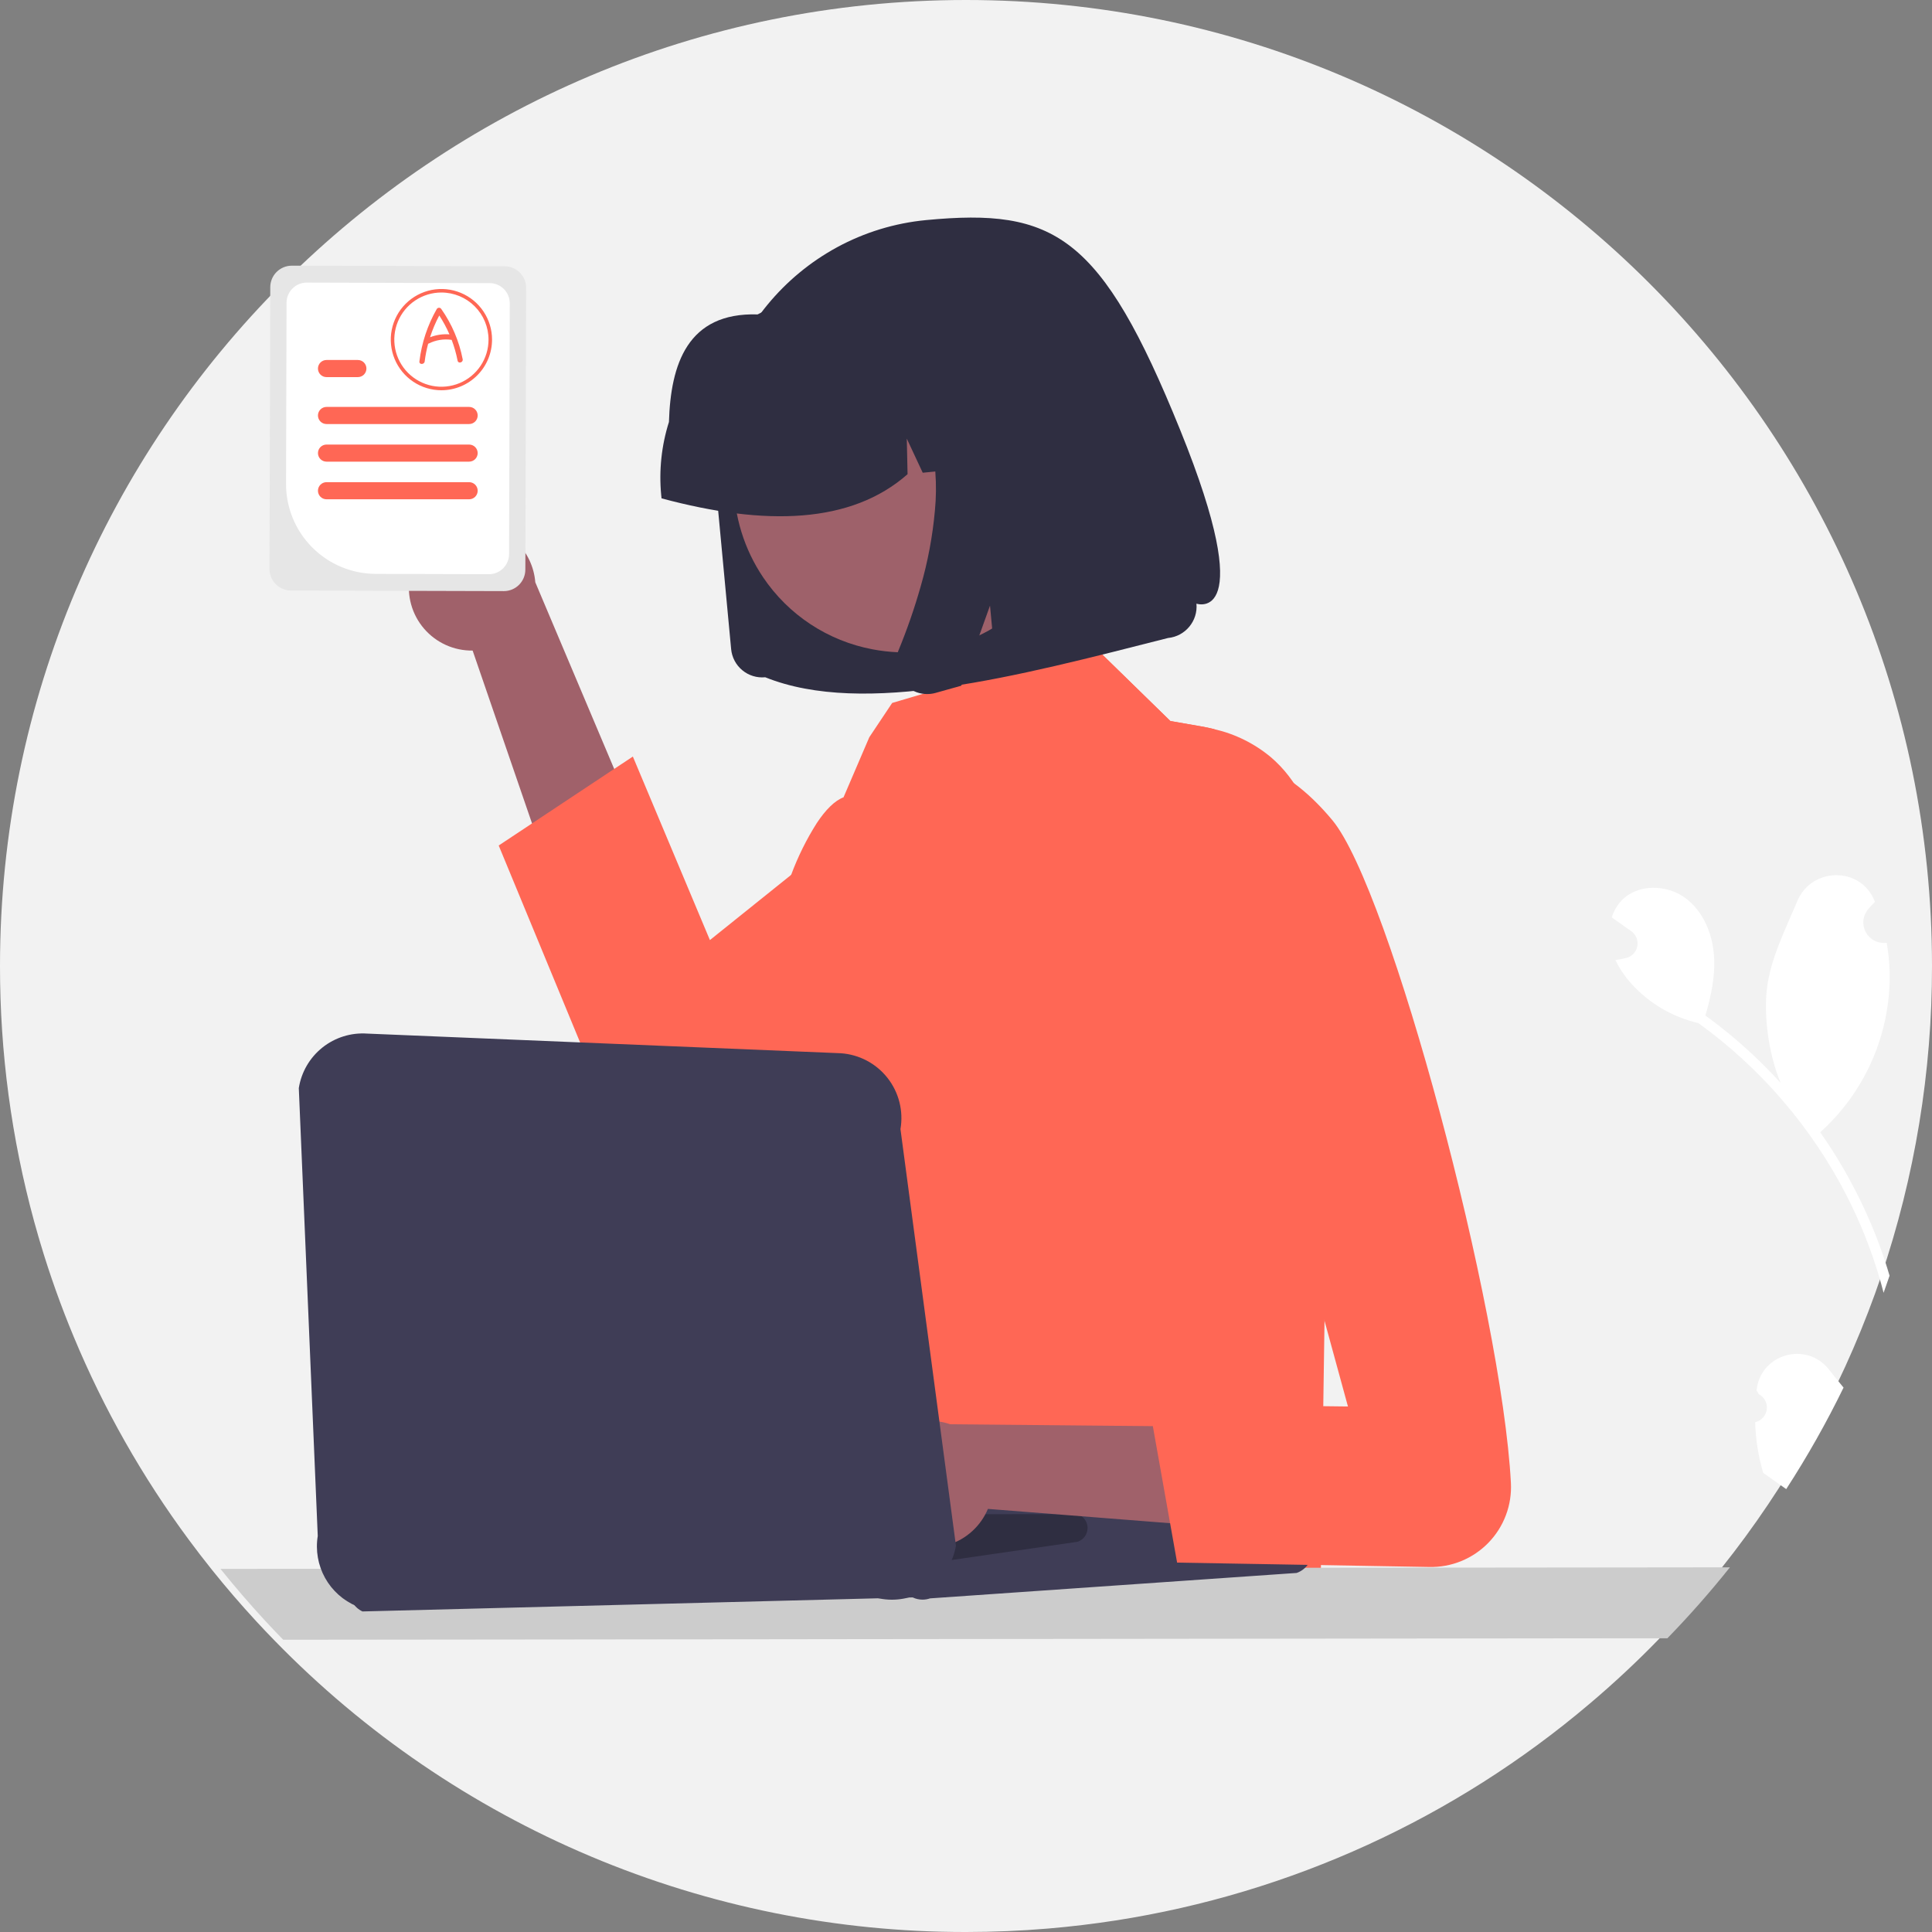
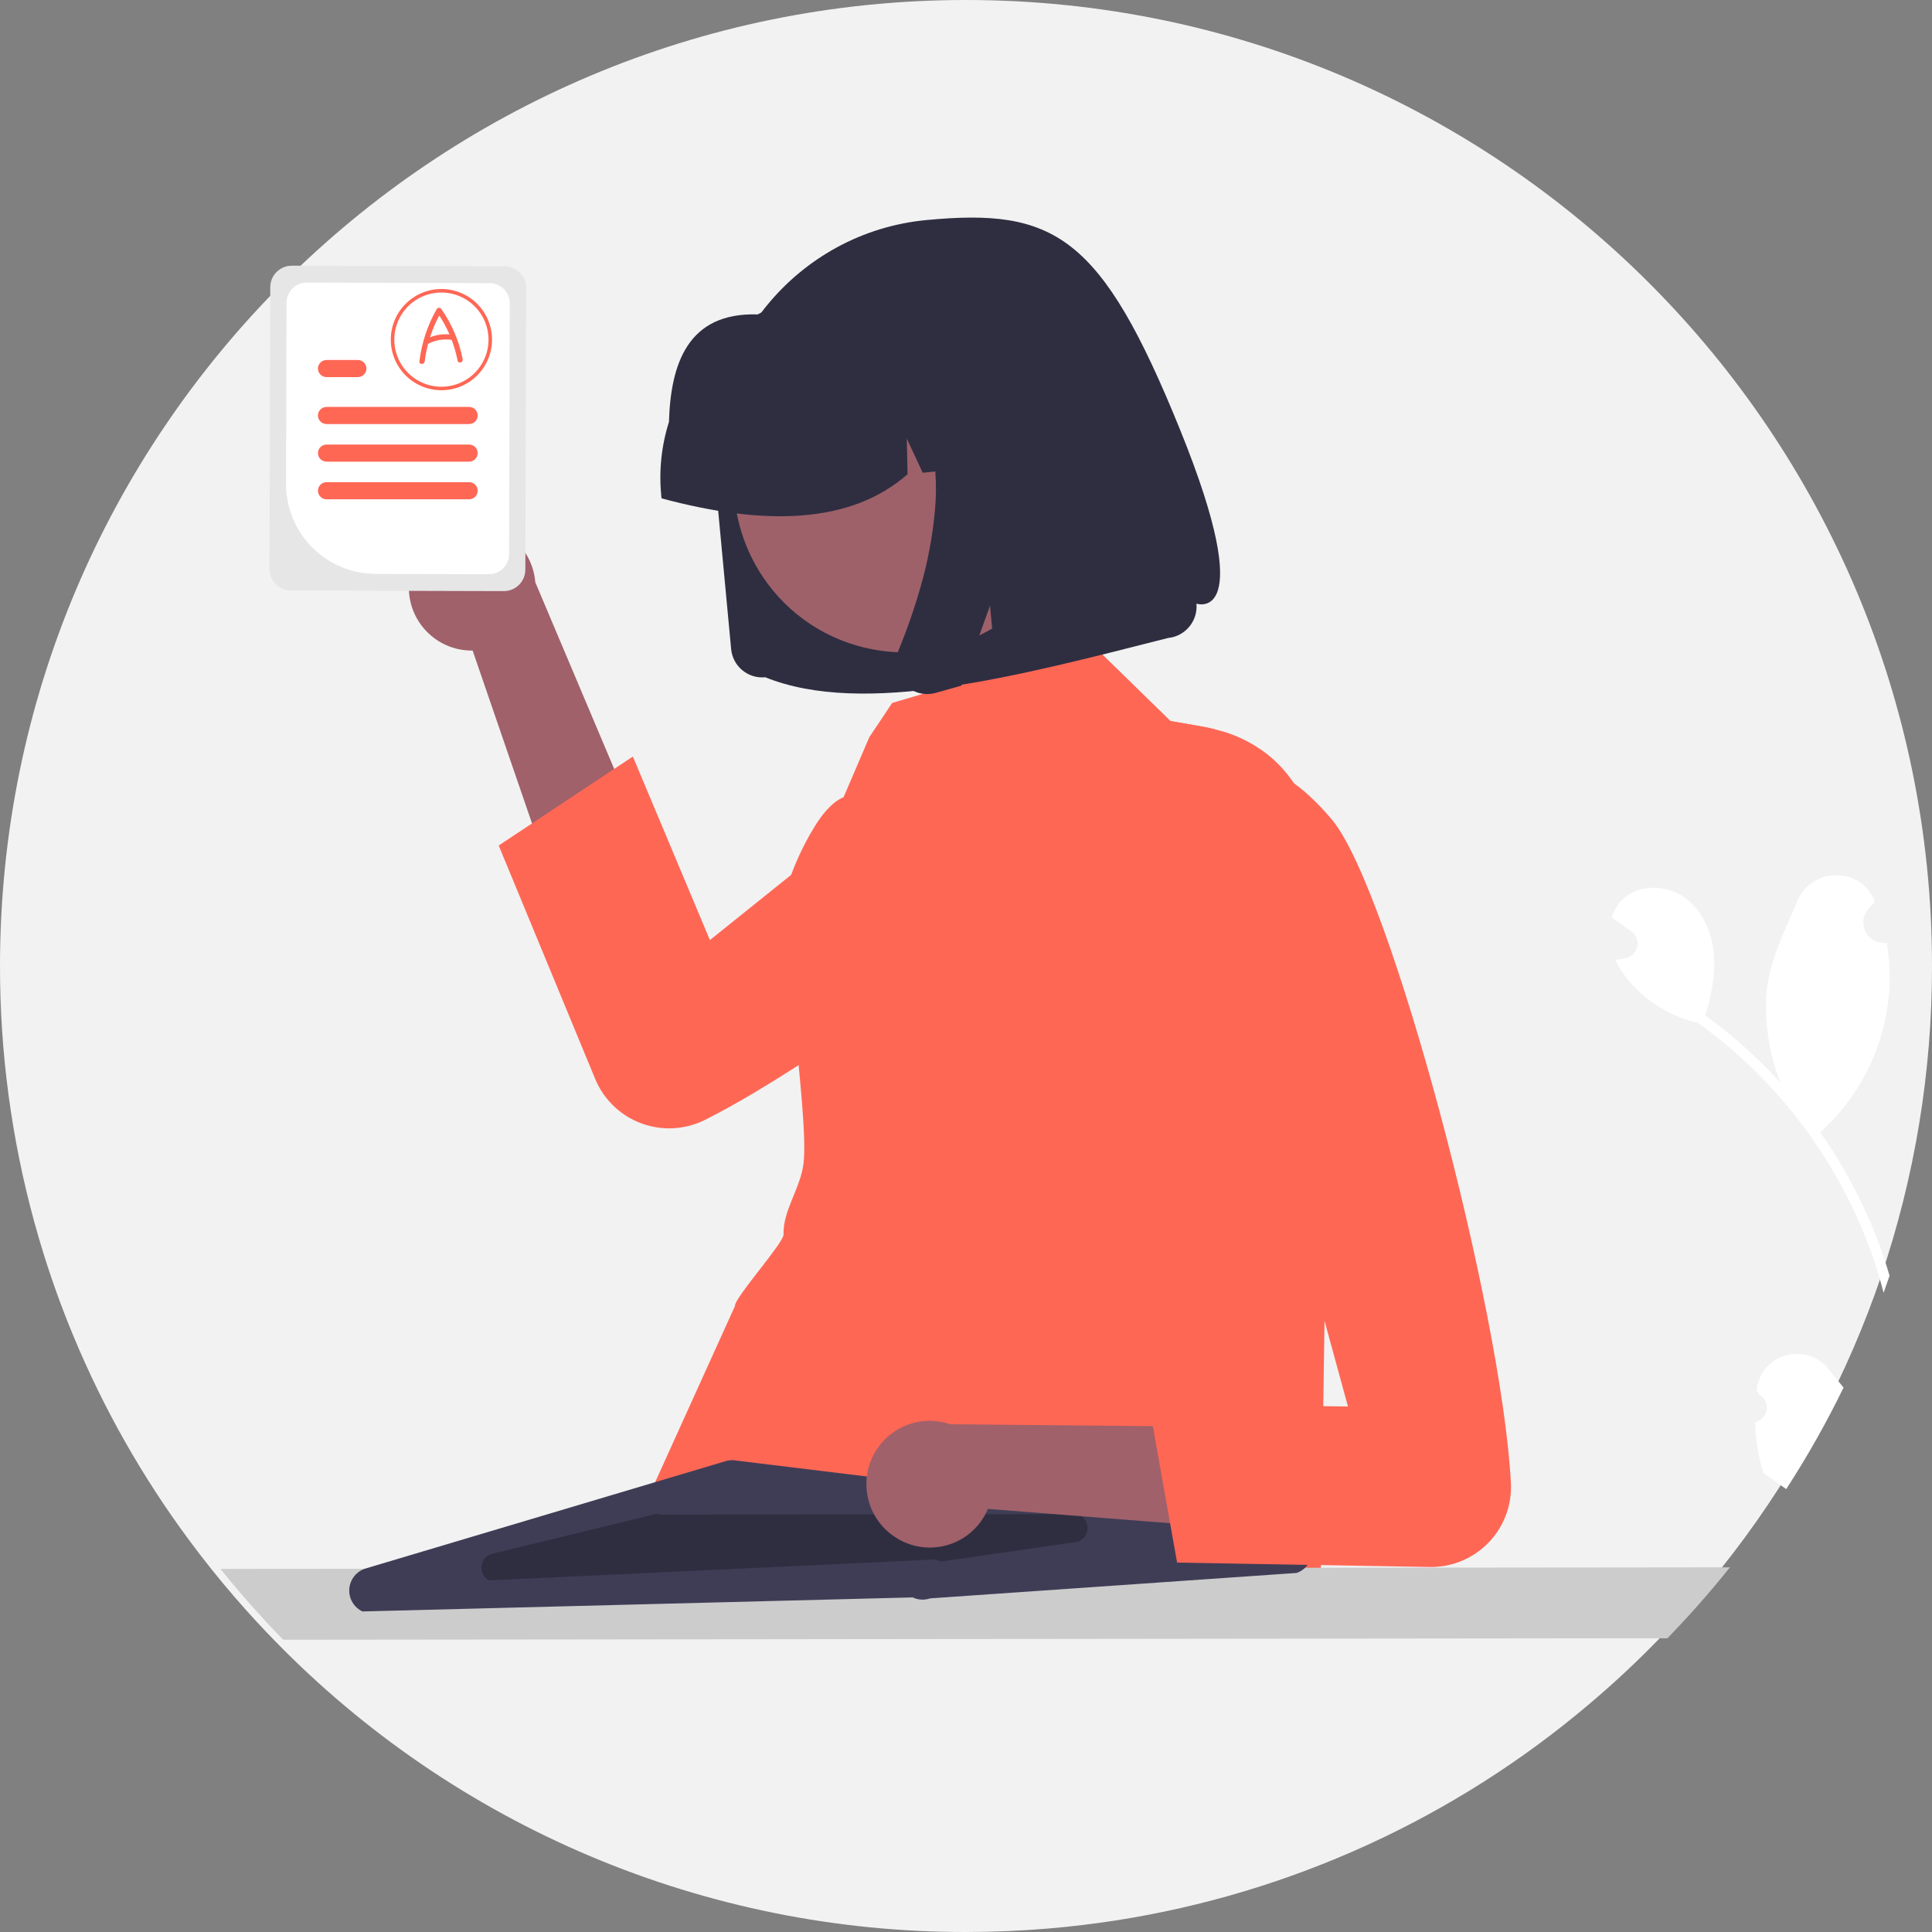
<svg xmlns="http://www.w3.org/2000/svg" width="412" height="412" viewBox="0 0 412 412" fill="none">
  <rect x="0" y="0" width="412" height="412" fill="#808080" stroke="none" />
  <g clip-path="url(#clip0_68_1741)">
    <path d="M412 206C412.025 228.526 408.35 250.903 401.121 272.237C400.707 273.456 400.282 274.671 399.847 275.882C392.192 297.052 381.122 316.827 367.076 334.421C362.883 339.681 358.44 344.723 353.747 349.548C349.054 354.381 344.128 358.978 338.967 363.34C310.185 387.749 275.22 403.736 237.93 409.538H237.924C233.17 410.275 228.369 410.85 223.522 411.263C217.75 411.75 211.91 411.996 206 412C178.517 412.036 151.307 406.555 125.982 395.882C100.656 385.208 77.731 369.56 58.564 349.865C57.217 348.487 55.89 347.09 54.584 345.672C51.329 342.143 48.199 338.504 45.192 334.756C43.504 332.647 41.856 330.506 40.249 328.332C30.351 314.96 22.115 300.433 15.724 285.072C12.999 278.53 10.618 271.849 8.593 265.057C8.447 264.576 8.307 264.094 8.167 263.613C7.862 262.577 7.568 261.535 7.283 260.486C2.435 242.731 -0.015 224.406 -2.69648e-05 206C-2.69648e-05 92.231 92.231 0 206 0C319.769 0 412 92.231 412 206Z" fill="#F2F2F2" />
    <path d="M87.366 123.132C87.047 125.068 87.156 127.051 87.687 128.941C88.217 130.83 89.155 132.58 90.435 134.068C91.715 135.556 93.305 136.745 95.094 137.551C96.883 138.358 98.828 138.762 100.79 138.736L133.673 234.418L154.655 219.998L114.151 124.167C113.889 120.873 112.427 117.79 110.044 115.502C107.66 113.214 104.52 111.88 101.218 111.752C97.917 111.625 94.683 112.713 92.13 114.81C89.577 116.907 87.882 119.868 87.366 123.132Z" fill="#A0616A" />
    <path d="M258.996 155.506C244.394 172.12 208.386 201.399 178.723 221.56C172.312 225.917 166.193 229.842 160.653 233.127C156.911 235.346 153.431 237.266 150.298 238.832C148.195 239.879 145.899 240.481 143.553 240.6C141.207 240.719 138.862 240.352 136.664 239.522C134.467 238.693 132.464 237.418 130.782 235.779C129.1 234.139 127.774 232.17 126.888 229.995L106.349 180.305L113.456 175.594L130.978 163.971L134.958 161.338L151.389 200.472L168.716 186.564L179.473 177.928L228.511 138.575L232.741 137.319L242.608 146.949L249.586 153.763L256.15 154.902C257.131 155.073 258.082 155.274 258.996 155.506Z" fill="#FF6755" />
    <path d="M390.01 292.034C391.028 293.326 392.083 294.612 393.137 295.904C389.505 303.362 385.422 310.591 380.911 317.552C380.576 317.315 380.241 317.077 379.905 316.839C379.852 316.81 379.802 316.778 379.753 316.742C378.504 315.852 377.248 314.974 375.999 314.084V314.078C374.968 310.571 374.392 306.945 374.286 303.291C374.931 303.143 375.514 302.8 375.957 302.31C376.4 301.819 376.682 301.204 376.764 300.548C376.846 299.892 376.724 299.227 376.415 298.643C376.106 298.058 375.624 297.583 375.036 297.281C374.871 296.995 374.755 296.788 374.591 296.495C374.597 296.422 374.609 296.343 374.615 296.27C375.572 288.657 385.275 286 390.01 292.034Z" fill="white" />
    <path d="M400.95 265.949C401.682 267.96 402.348 269.993 402.949 272.049C402.535 273.268 402.11 274.483 401.676 275.694C401.511 275.054 401.34 274.414 401.164 273.774C400.172 270.216 398.982 266.716 397.598 263.291C396.465 260.482 395.209 257.731 393.832 255.039C386.342 240.416 375.489 227.778 362.164 218.166C356.657 216.893 351.673 213.962 347.884 209.768C346.517 208.261 345.374 206.566 344.489 204.734C345.05 204.654 345.611 204.545 346.159 204.429C346.33 204.392 346.507 204.35 346.677 204.313L346.744 204.301C347.344 204.162 347.891 203.853 348.319 203.41C348.747 202.968 349.038 202.411 349.157 201.807C349.276 201.203 349.218 200.578 348.99 200.006C348.762 199.434 348.374 198.94 347.872 198.584C347.561 198.359 347.244 198.139 346.933 197.92C346.458 197.572 345.976 197.243 345.495 196.902C345.444 196.87 345.395 196.836 345.349 196.798C344.8 196.408 344.252 196.031 343.709 195.634C344.13 194.276 344.858 193.033 345.836 192.002C349.243 188.485 355.326 188.565 359.299 191.429C363.279 194.294 365.278 199.309 365.534 204.197C365.76 208.384 364.858 212.529 363.669 216.57C363.968 216.789 364.279 216.996 364.577 217.222C370.064 221.288 375.139 225.883 379.729 230.941C377.077 224.651 376.115 216.448 376.803 210.798C377.589 204.362 380.716 198.249 383.276 192.16C386.341 184.847 396.8 184.749 399.75 192.112C399.78 192.185 399.811 192.252 399.835 192.325C399.341 192.819 398.866 193.331 398.409 193.861C397.835 194.529 397.476 195.355 397.38 196.23C397.283 197.106 397.453 197.99 397.867 198.767C398.281 199.544 398.921 200.178 399.701 200.586C400.482 200.994 401.368 201.157 402.242 201.053L402.334 201.04C402.714 203.213 402.93 205.411 402.98 207.616C403.056 213.786 401.856 219.905 399.456 225.589C397.057 231.273 393.509 236.401 389.035 240.65C388.743 240.924 388.456 241.192 388.158 241.454C390.981 245.469 393.517 249.679 395.746 254.052C397.724 257.906 399.462 261.879 400.95 265.949Z" fill="white" />
    <path d="M283.515 208.773L281.675 335.183L132.989 330.916L156.734 278.502C156.563 276.82 167.156 265.015 167.095 263.266C166.912 258.14 170.739 253.392 171.361 248.029C172.629 236.967 165.37 195.194 168.716 186.564C170.141 182.71 171.968 179.017 174.165 175.545C176.066 172.668 178.017 170.73 179.882 170.029L185.379 157.218L190.255 149.905L228.511 138.575L232.741 137.319L242.608 146.949L249.586 153.763L256.15 154.902C257.131 155.073 258.082 155.274 258.996 155.506C263.399 156.521 267.503 158.554 270.979 161.442C282.437 171.175 283.771 189.483 283.515 208.773Z" fill="#FF6755" />
    <path d="M368.905 334.233C364.711 339.493 360.268 344.535 355.576 349.36L339.498 349.372L253.033 349.47L237.467 349.488L227.118 349.5L211.723 349.513L199.881 349.525L178.007 349.549L165.105 349.567L137.935 349.592L124.965 349.61L89.025 349.647L66.45 349.671L60.392 349.677C59.045 348.3 57.719 346.902 56.412 345.484C53.158 341.955 50.027 338.317 47.02 334.568L59.563 334.556L68.108 334.55L87.891 334.526L126.068 334.489L138.971 334.477L144.188 334.471H144.206L148.302 334.465L150.136 334.459L154.835 334.453H156.822L170.754 334.44L200.807 334.404L214.033 334.392L226.698 334.38L238.57 334.367L255.605 334.349L346.586 334.258L368.905 334.233Z" fill="#CCCCCC" />
    <path d="M163.194 144.427L163.161 144.43C161.403 144.593 159.652 144.052 158.293 142.924C156.934 141.797 156.079 140.176 155.915 138.417L152.449 101.423C151.822 94.796 152.533 88.11 154.542 81.763C158.478 69.376 167.043 58.986 178.451 52.758C184.342 49.55 190.821 47.569 197.497 46.933C224.814 44.33 234.796 50.019 251.67 91.681C268.543 133.342 255.141 128.731 255.141 128.731C255.225 129.623 255.13 130.522 254.859 131.376C254.328 133.042 253.174 134.438 251.638 135.272C250.849 135.7 249.983 135.964 249.091 136.051C216.797 144.259 184.212 152.9 163.189 144.427L163.194 144.427Z" fill="#2F2E41" />
    <path d="M223.301 81.986C227.355 87.984 229.54 95.049 229.581 102.288C229.623 109.527 227.517 116.616 223.532 122.659C219.547 128.703 213.86 133.43 207.189 136.243C200.519 139.056 193.165 139.83 186.055 138.466C181.349 137.578 176.865 135.765 172.865 133.133C168.864 130.5 165.425 127.099 162.748 123.128C158.703 117.132 156.523 110.073 156.485 102.84C156.446 95.608 158.549 88.525 162.53 82.486C166.511 76.447 172.19 71.722 178.853 68.907C185.515 66.091 192.862 65.311 199.967 66.665C204.677 67.547 209.165 69.356 213.17 71.987C217.176 74.617 220.62 78.016 223.301 81.987L223.301 81.986Z" fill="#9E616A" />
    <path d="M140.998 105.533C140.502 100.292 141.065 95.004 142.653 89.984C143.021 77.705 146.584 66.583 161.56 67.05C166.19 64.532 171.279 62.97 176.524 62.459L183.925 61.728C184.008 61.719 184.091 61.712 184.174 61.704C189.302 61.227 194.473 61.764 199.393 63.285C204.312 64.807 208.884 67.282 212.847 70.57C216.811 73.859 220.087 77.895 222.49 82.45C224.893 87.004 226.376 91.987 226.853 97.115L226.922 97.856L211.264 99.387L204.526 84.966L204.858 100.016L196.771 100.81L193.373 93.534L193.539 101.122C181.531 111.697 163.323 112.252 141.074 106.275L140.998 105.533Z" fill="#2F2E41" />
    <path d="M191.083 140.638C190.95 141.857 191.162 143.089 191.694 144.193C191.962 144.759 192.308 145.284 192.722 145.754C193.076 146.154 193.476 146.511 193.914 146.817C195.212 147.72 196.788 148.132 198.361 147.977C198.459 147.967 198.557 147.955 198.654 147.941C198.752 147.928 198.849 147.912 198.947 147.893C199.045 147.876 199.142 147.856 199.239 147.833C199.336 147.81 199.433 147.785 199.53 147.758L204.995 146.227L211.12 129.15L212.524 144.135L237.373 137.216L231.416 73.627L189.061 77.801L190.223 78.919C194.082 82.676 196.831 87.425 198.165 92.642C199.49 97.93 199.899 103.406 199.374 108.831C198.884 114.317 197.868 119.744 196.341 125.036C195.011 129.722 193.413 134.328 191.553 138.83C191.313 139.408 191.155 140.016 191.083 140.638Z" fill="#2F2E41" />
    <path d="M196.731 341.124C196.003 341.124 195.284 340.961 194.626 340.649L77.292 343.642C76.391 343.216 75.641 342.526 75.141 341.664C74.641 340.803 74.414 339.81 74.49 338.816C74.566 337.823 74.941 336.876 75.567 336.101C76.192 335.325 77.038 334.757 77.993 334.473L154.756 311.584C155.551 311.347 156.393 311.315 157.204 311.491L275.944 325.963C276.995 326.19 277.942 326.755 278.642 327.571C279.342 328.387 279.755 329.41 279.819 330.483C279.883 331.556 279.594 332.621 278.996 333.514C278.398 334.408 277.525 335.081 276.508 335.431L198.339 340.854C197.822 341.032 197.278 341.124 196.731 341.124Z" fill="#3F3D56" />
    <path d="M201.047 332.956C200.517 332.957 199.996 332.821 199.533 332.563L104.24 337.014C103.699 336.711 103.262 336.252 102.986 335.696C102.709 335.141 102.607 334.515 102.691 333.9C102.776 333.285 103.043 332.71 103.459 332.25C103.875 331.789 104.42 331.465 105.023 331.319L139.521 322.945C140.059 322.815 140.622 322.832 141.152 322.993L229.741 322.887C230.371 323.08 230.924 323.47 231.317 323.999C231.71 324.529 231.923 325.17 231.926 325.83C231.928 326.489 231.719 327.132 231.33 327.665C230.94 328.197 230.391 328.591 229.761 328.788L201.968 332.816C201.67 332.909 201.359 332.957 201.047 332.956Z" fill="#2F2E41" />
    <path d="M191.016 327.877C192.666 328.941 194.528 329.63 196.472 329.895C198.417 330.161 200.396 329.997 202.27 329.415C204.144 328.834 205.868 327.848 207.32 326.528C208.772 325.208 209.917 323.585 210.675 321.774L311.539 329.698L306.663 304.709L202.628 303.718C199.502 302.648 196.093 302.761 193.045 304.037C189.997 305.313 187.523 307.662 186.092 310.64C184.66 313.618 184.371 317.018 185.279 320.195C186.186 323.371 188.228 326.105 191.016 327.877Z" fill="#A0616A" />
    <path d="M250.592 165.141C250.592 165.141 265.829 152.952 284.113 174.893C296.443 189.689 320.229 279.139 322.201 316.205C322.326 318.551 321.965 320.897 321.141 323.096C320.316 325.296 319.047 327.301 317.411 328.987C315.775 330.672 313.809 332.002 311.636 332.892C309.462 333.783 307.128 334.214 304.78 334.161L251.018 333.225L245.007 299.43L287.452 299.933L250.592 165.141Z" fill="#FF6755" />
-     <path d="M190.205 341.138C188.361 341.137 186.535 340.767 184.835 340.051L76.081 342.532C73.211 341.335 70.828 339.205 69.318 336.487C67.809 333.768 67.26 330.619 67.761 327.55L63.72 232.04C64.256 228.628 66.052 225.542 68.752 223.389C71.453 221.237 74.862 220.176 78.308 220.415L179.274 224.603C181.212 224.73 183.102 225.263 184.821 226.167C186.539 227.072 188.049 228.327 189.251 229.853C190.454 231.378 191.322 233.139 191.8 235.021C192.278 236.904 192.355 238.866 192.025 240.78L203.855 329.621C203.299 332.84 201.625 335.76 199.128 337.867C196.631 339.973 193.472 341.132 190.205 341.138Z" fill="#3F3D56" />
    <path d="M107.623 56.784L62.236 56.656C61.019 56.655 59.852 57.136 58.989 57.994C58.127 58.852 57.639 60.017 57.635 61.233L57.47 121.333C57.467 122.548 57.947 123.715 58.804 124.576C59.661 125.438 60.826 125.924 62.041 125.928L87.218 126.001L107.434 126.056C108.65 126.058 109.818 125.577 110.679 124.719C111.541 123.861 112.027 122.695 112.029 121.479L112.042 117.926L112.2 61.386C112.203 60.169 111.722 59.001 110.864 58.138C110.005 57.275 108.84 56.788 107.623 56.784Z" fill="#E6E6E6" />
    <path d="M104.423 60.374L65.417 60.264C64.278 60.263 63.185 60.713 62.378 61.516C61.57 62.319 61.114 63.41 61.108 64.549L60.999 103.189C60.991 108.263 62.996 113.134 66.575 116.732C70.153 120.329 75.013 122.361 80.087 122.381L87.498 122.399L104.253 122.448C105.392 122.451 106.486 122.001 107.294 121.197C108.102 120.394 108.558 119.303 108.562 118.164L108.574 114.275L108.708 64.683C108.71 63.543 108.261 62.45 107.457 61.642C106.654 60.834 105.563 60.378 104.423 60.374Z" fill="white" />
    <path d="M100.041 86.776H69.629C69.389 86.776 69.152 86.823 68.93 86.915C68.709 87.007 68.508 87.141 68.338 87.311C68.169 87.48 68.034 87.681 67.942 87.903C67.851 88.124 67.803 88.362 67.803 88.601C67.803 88.841 67.851 89.078 67.942 89.3C68.034 89.521 68.169 89.722 68.338 89.892C68.508 90.061 68.709 90.196 68.93 90.288C69.152 90.379 69.389 90.427 69.629 90.427H100.041C100.525 90.427 100.99 90.234 101.332 89.892C101.674 89.55 101.867 89.085 101.867 88.601C101.867 88.117 101.674 87.653 101.332 87.311C100.99 86.968 100.525 86.776 100.041 86.776Z" fill="#FF6755" />
    <path d="M76.315 76.769H69.629C69.145 76.769 68.68 76.961 68.338 77.303C67.996 77.645 67.803 78.11 67.803 78.594C67.803 79.078 67.996 79.542 68.338 79.885C68.68 80.227 69.145 80.419 69.629 80.419H76.315C76.799 80.419 77.263 80.227 77.605 79.885C77.948 79.542 78.14 79.078 78.14 78.594C78.14 78.11 77.948 77.645 77.605 77.303C77.263 76.961 76.799 76.769 76.315 76.769Z" fill="#FF6755" />
    <path d="M100.041 102.823H69.629C69.145 102.823 68.68 103.016 68.338 103.358C67.996 103.7 67.803 104.164 67.803 104.649C67.803 105.133 67.996 105.597 68.338 105.939C68.68 106.282 69.145 106.474 69.629 106.474H100.041C100.525 106.474 100.99 106.282 101.332 105.939C101.674 105.597 101.867 105.133 101.867 104.649C101.867 104.164 101.674 103.7 101.332 103.358C100.99 103.016 100.525 102.823 100.041 102.823Z" fill="#FF6755" />
    <path d="M100.041 94.803H69.629C69.145 94.803 68.682 94.995 68.34 95.336C67.999 95.678 67.806 96.142 67.806 96.625C67.806 97.108 67.999 97.572 68.34 97.913C68.682 98.255 69.145 98.447 69.629 98.447H100.041C100.525 98.447 100.988 98.255 101.33 97.913C101.672 97.572 101.864 97.108 101.864 96.625C101.864 96.142 101.672 95.678 101.33 95.336C100.988 94.995 100.525 94.803 100.041 94.803Z" fill="#FF6755" />
    <path d="M94.132 83.223C91.996 83.223 89.909 82.59 88.133 81.403C86.357 80.217 84.973 78.531 84.156 76.558C83.339 74.585 83.125 72.413 83.541 70.319C83.958 68.224 84.987 66.3 86.497 64.79C88.007 63.28 89.931 62.252 92.025 61.835C94.12 61.419 96.291 61.633 98.264 62.45C100.237 63.267 101.923 64.651 103.109 66.427C104.296 68.202 104.929 70.29 104.929 72.425C104.926 75.288 103.787 78.033 101.763 80.057C99.739 82.081 96.994 83.22 94.132 83.223ZM94.132 62.378C92.144 62.378 90.202 62.968 88.55 64.072C86.897 65.175 85.61 66.745 84.849 68.581C84.089 70.416 83.89 72.437 84.277 74.385C84.665 76.335 85.622 78.125 87.027 79.53C88.432 80.935 90.222 81.892 92.171 82.28C94.12 82.667 96.141 82.468 97.977 81.708C99.812 80.947 101.382 79.66 102.486 78.007C103.59 76.355 104.179 74.413 104.179 72.425C104.176 69.762 103.116 67.208 101.233 65.324C99.349 63.441 96.795 62.381 94.132 62.378Z" fill="#FF6755" />
    <path d="M98.666 76.608C97.921 72.757 96.367 69.108 94.109 65.902C94.058 65.819 93.986 65.75 93.901 65.702C93.816 65.655 93.72 65.63 93.623 65.63C93.525 65.63 93.429 65.655 93.344 65.702C93.259 65.75 93.188 65.819 93.137 65.902C91.17 69.342 89.912 73.142 89.439 77.077C89.352 77.794 90.478 77.788 90.565 77.077C90.723 75.802 90.969 74.539 91.303 73.298C91.346 73.29 91.388 73.277 91.428 73.26C92.925 72.508 94.616 72.233 96.273 72.471C96.288 72.473 96.302 72.47 96.316 72.471C96.864 73.911 97.287 75.395 97.581 76.907C97.718 77.617 98.803 77.317 98.666 76.608ZM91.708 71.918C92.224 70.315 92.882 68.761 93.673 67.275C94.51 68.554 95.237 69.902 95.846 71.305C94.438 71.199 93.025 71.408 91.708 71.918Z" fill="#FF6755" />
  </g>
  <defs>
    <clipPath id="clip0_68_1741">
      <rect width="412" height="412" fill="white" />
    </clipPath>
  </defs>
</svg>